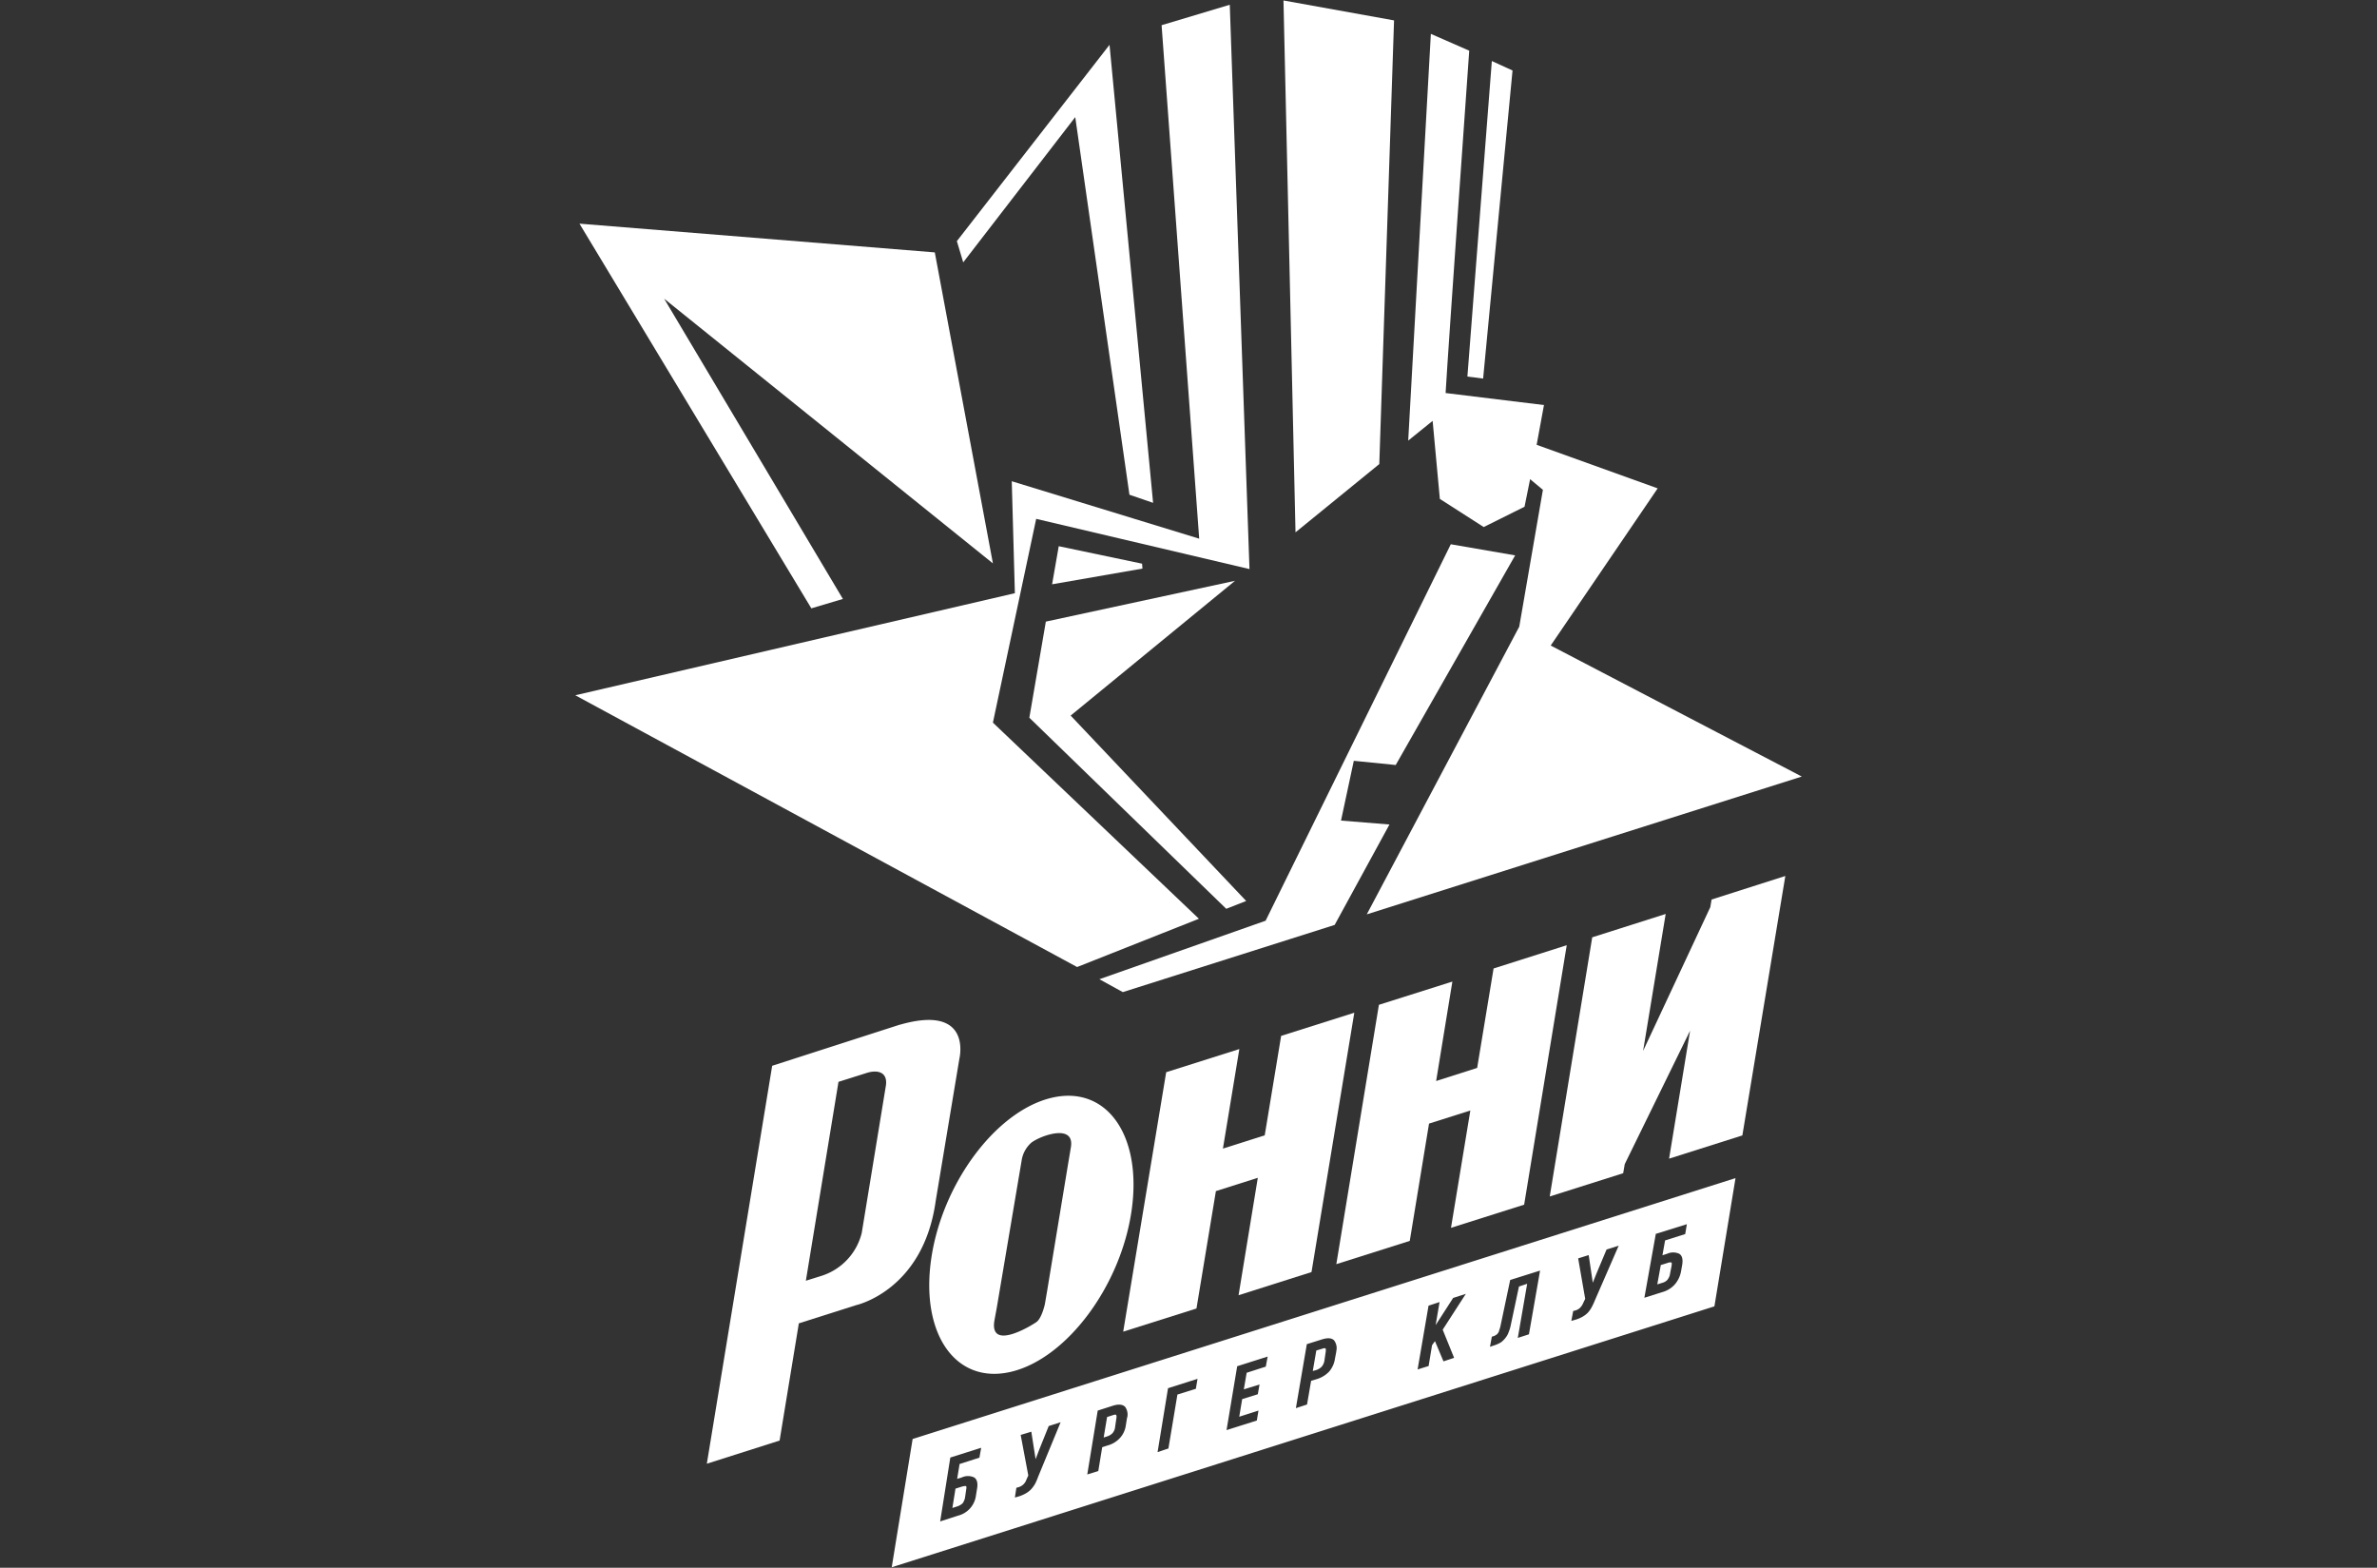
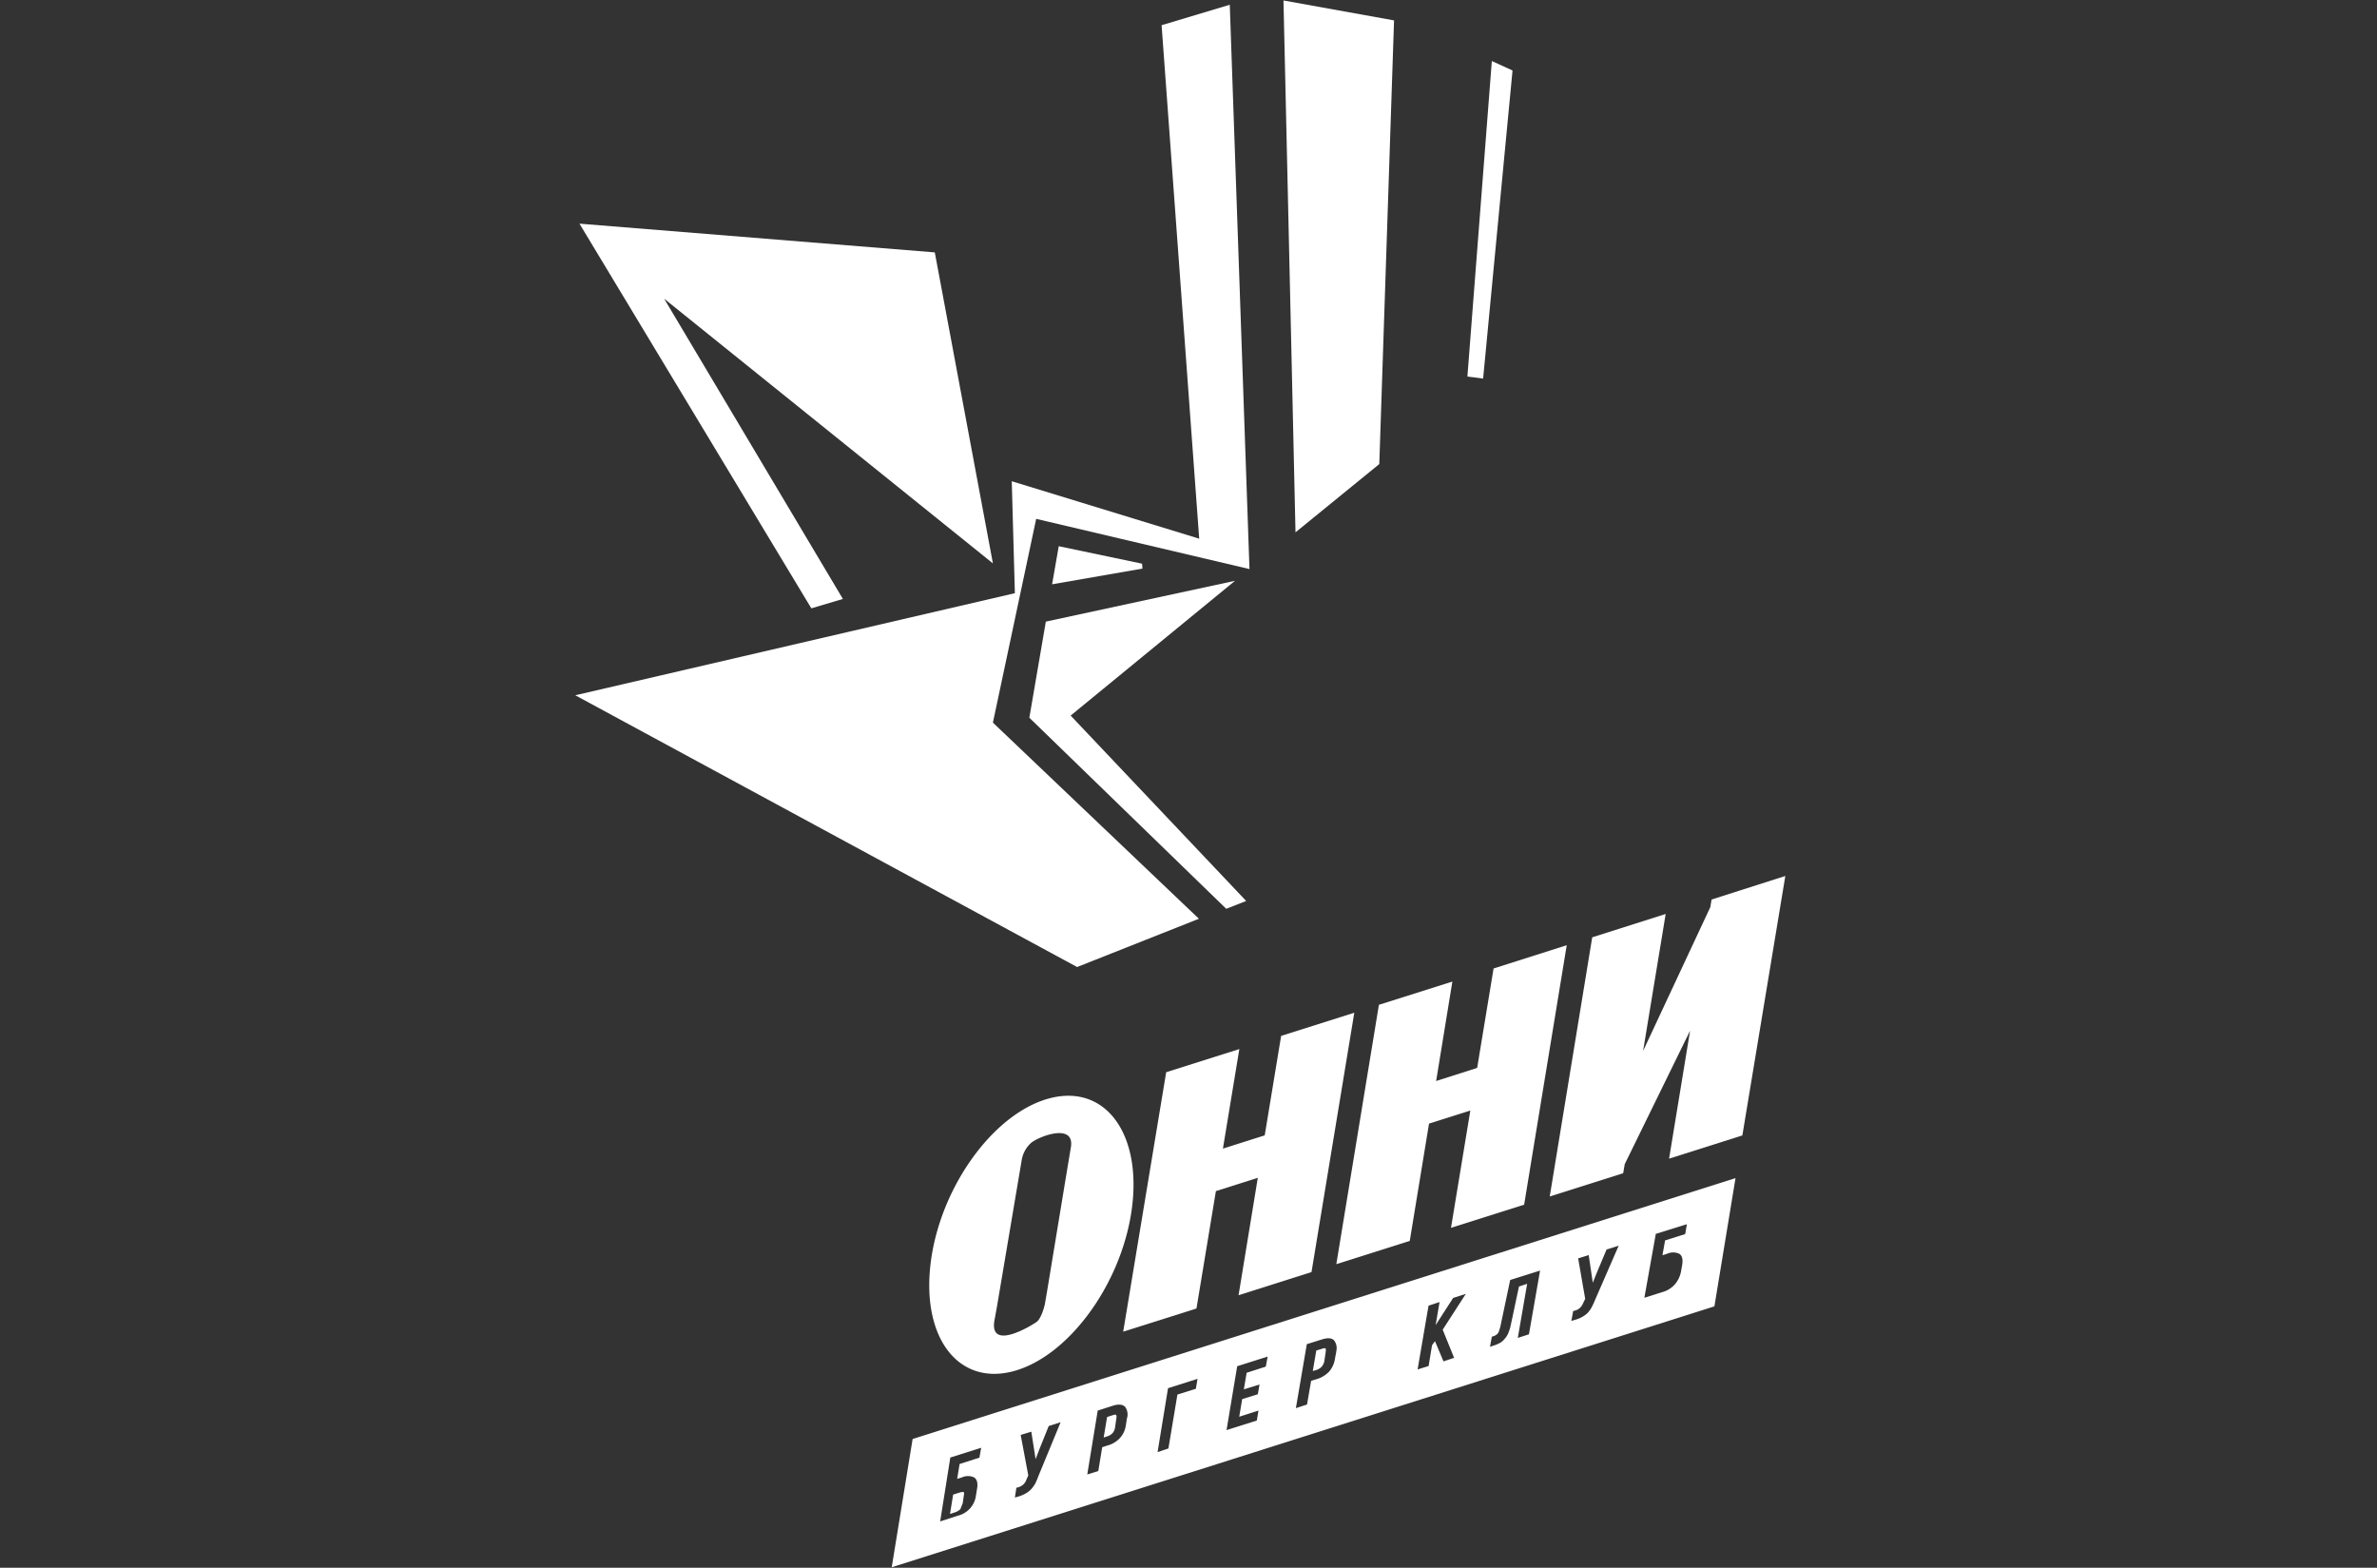
<svg xmlns="http://www.w3.org/2000/svg" id="Слой_1" data-name="Слой 1" viewBox="0 0 116 76.5">
  <rect x="0" y="0" width="116" height="76.5" fill="#333333" stroke="none" />
  <defs>
    <style>.cls-1{fill:#fff;}</style>
  </defs>
  <path class="cls-1" d="M64.522,65.815l-.285.085-.172,1,.172-.047a.679.679,0,0,0,.267-.167.615.615,0,0,0,.129-.291l.057-.391c.028-.157,0-.195,0-.209a.273.273,0,0,0-.163.019" />
  <path class="cls-1" d="M82.24,60.219l-.982.31-.129.724.224-.071a.709.709,0,0,1,.6,0c.138.09.186.271.138.548l-.057.324a1.348,1.348,0,0,1-.3.62,1.262,1.262,0,0,1-.61.376l-.877.277.558-3.118,1.516-.472Zm-4.409,3.236a3.189,3.189,0,0,1-.153.329,1.392,1.392,0,0,1-.19.272,1.208,1.208,0,0,1-.281.209,1.593,1.593,0,0,1-.377.148l-.148.043.091-.481.042-.014a.555.555,0,0,0,.282-.134.687.687,0,0,0,.167-.248l.095-.2-.343-1.974.514-.161.2,1.349.191-.477.481-1.144.591-.186ZM74.614,65.11l-.544.176.457-2.641-.4.133-.4,1.883a1.752,1.752,0,0,1-.1.334.9.9,0,0,1-.152.281,1.132,1.132,0,0,1-.224.224,1.58,1.58,0,0,1-.339.153l-.2.066.091-.491.038-.014a.437.437,0,0,0,.157-.067.268.268,0,0,0,.1-.09.264.264,0,0,0,.062-.134c.019-.052.038-.109.057-.18l.482-2.284L75.157,62Zm-3.652,1.148-.519.172-.415-.987-.143.2-.167,1.015-.538.167.534-3.112.538-.176-.191,1.124.854-1.325.619-.2-1.129,1.749Zm-5.748-.31-.067.353a1.24,1.24,0,0,1-.28.624,1.382,1.382,0,0,1-.625.377l-.258.076-.2,1.158-.544.177.534-3.122.73-.229c.29-.091.481-.076.6.043a.631.631,0,0,1,.105.543m-3.437.739-.934.3-.138.81.767-.238-.085.476-.763.238-.143.859.939-.3-.081.486-1.478.467.52-3.117,1.487-.472Zm-3.413,1.082-.9.281-.439,2.631-.529.177.51-3.118,1.44-.457ZM55,69.189l-.057.353a1.134,1.134,0,0,1-.282.62,1.248,1.248,0,0,1-.61.372l-.262.085-.191,1.163-.538.167.51-3.117.729-.234c.281-.09.481-.071.605.048a.63.63,0,0,1,.1.543m-4.347,2.884a2.581,2.581,0,0,1-.139.324,1.518,1.518,0,0,1-.2.277,1.194,1.194,0,0,1-.276.209,1.724,1.724,0,0,1-.377.153l-.138.038L49.6,72.6l.048-.015a.618.618,0,0,0,.276-.133.587.587,0,0,0,.167-.253l.091-.2-.372-1.979.519-.157.21,1.34.181-.477.458-1.139.581-.186Zm-2.86-.944-.968.31-.119.725.224-.067a.7.7,0,0,1,.61,0c.134.091.186.272.138.543l-.052.32a1.171,1.171,0,0,1-.882,1l-.867.281.495-3.117,1.507-.477Zm-3.26-.91-1.02,6.258L83.665,63.746l1.03-6.258Z" />
  <path class="cls-1" d="M54.308,69.056l-.281.09-.167,1,.167-.053a.632.632,0,0,0,.263-.157.533.533,0,0,0,.128-.3l.057-.39c.033-.158-.005-.2-.005-.2-.009-.018-.052-.028-.162.01" />
-   <path class="cls-1" d="M46.982,73.351a.7.7,0,0,0,.115-.291l.052-.363c.029-.142,0-.176,0-.176s-.052-.024-.2.019l-.32.1-.152.944.238-.076a.7.7,0,0,0,.267-.157" />
-   <path class="cls-1" d="M81.382,62.435a.579.579,0,0,0,.119-.286l.072-.367c.023-.143,0-.176,0-.176a.339.339,0,0,0-.2.024l-.324.1-.172.944.248-.077a.52.52,0,0,0,.262-.162" />
-   <path class="cls-1" d="M43.226,53.012l-1.172,7.15a2.934,2.934,0,0,1-1.978,2.1l-.749.234,1.592-9.705,1.359-.429c.538-.176,1.073-.062.948.653M43.913,50l-6.23,2.007L34.494,71.425l3.551-1.13.939-5.72,2.789-.886s3.279-.706,3.889-5.081l1.158-6.955s.653-2.674-2.907-1.649" />
+   <path class="cls-1" d="M46.982,73.351l.052-.363c.029-.142,0-.176,0-.176s-.052-.024-.2.019l-.32.1-.152.944.238-.076a.7.7,0,0,0,.267-.157" />
  <polygon class="cls-1" points="62.521 50.548 61.72 55.4 59.68 56.048 60.481 51.191 56.911 52.321 54.813 64.981 58.389 63.851 59.337 58.122 61.382 57.474 60.443 63.203 64.003 62.073 66.091 49.418 62.521 50.548" />
  <path class="cls-1" d="M51.1,63l-.11.643s-.148.682-.41.868-2.312,1.434-2.05-.081l.072-.391.038-.205,1.216-7.2a1.449,1.449,0,0,1,.476-.877c.462-.352,2.136-.948,1.926.239l-.134.8Zm.191-9.424c-2.7.658-5.32,4.186-5.849,7.865-.529,3.7,1.229,6.149,3.927,5.491s5.325-4.185,5.854-7.864-1.23-6.15-3.932-5.492" />
  <polygon class="cls-1" points="72.888 47.259 72.087 52.111 70.085 52.75 70.877 47.898 67.292 49.032 65.214 61.687 68.798 60.552 69.738 54.828 71.754 54.189 70.81 59.914 74.38 58.784 76.458 46.124 72.888 47.259" />
  <polygon class="cls-1" points="83.527 43.894 83.465 44.265 80.185 51.282 81.287 44.599 77.702 45.738 75.629 58.384 79.213 57.249 79.289 56.806 82.478 50.295 81.453 56.539 85.029 55.405 87.126 42.745 83.527 43.894" />
  <polygon class="cls-1" points="51.668 26.653 51.343 28.512 55.753 27.745 55.734 27.506 51.668 26.653" />
  <polygon class="cls-1" points="39.594 29.685 41.134 29.227 32.411 14.575 48.455 27.492 45.619 12.316 28.279 10.914 39.594 29.685" />
  <polygon class="cls-1" points="67.311 22.645 68.031 0.995 62.635 0.023 63.222 25.976 67.311 22.645" />
  <polygon class="cls-1" points="50.233 35.023 59.842 44.347 60.815 43.965 52.249 34.918 60.271 28.341 51.038 30.333 50.233 35.023" />
  <polygon class="cls-1" points="48.455 35.262 50.567 25.319 60.976 27.769 60.014 0.232 56.687 1.229 58.522 26.286 49.375 23.483 49.527 28.946 28.074 33.927 52.564 47.188 58.508 44.833 48.455 35.262" />
  <polygon class="cls-1" points="73.813 3.44 72.803 2.978 71.611 18.374 72.378 18.474 73.813 3.44" />
-   <path class="cls-1" d="M75.676,31.5l5.22-7.669L74.99,21.706l.357-1.941-4.8-.586C70.681,16.853,71.7,2.473,71.7,2.473l-1.873-.82L68.722,21.5l1.192-.963.352,3.808,2.141,1.373,1.992-.991.272-1.345.624.52-1.154,6.678L66.7,44.618l21.229-6.725Z" />
-   <polygon class="cls-1" points="65.443 40.042 66.067 37.125 68.112 37.33 73.941 27.101 70.8 26.558 61.763 44.928 53.651 47.783 54.795 48.412 65.133 45.133 67.807 40.233 65.443 40.042" />
-   <polygon class="cls-1" points="52.473 5.714 55.118 24.141 56.272 24.537 54.146 2.187 46.696 11.767 47.006 12.802 52.473 5.714" />
</svg>